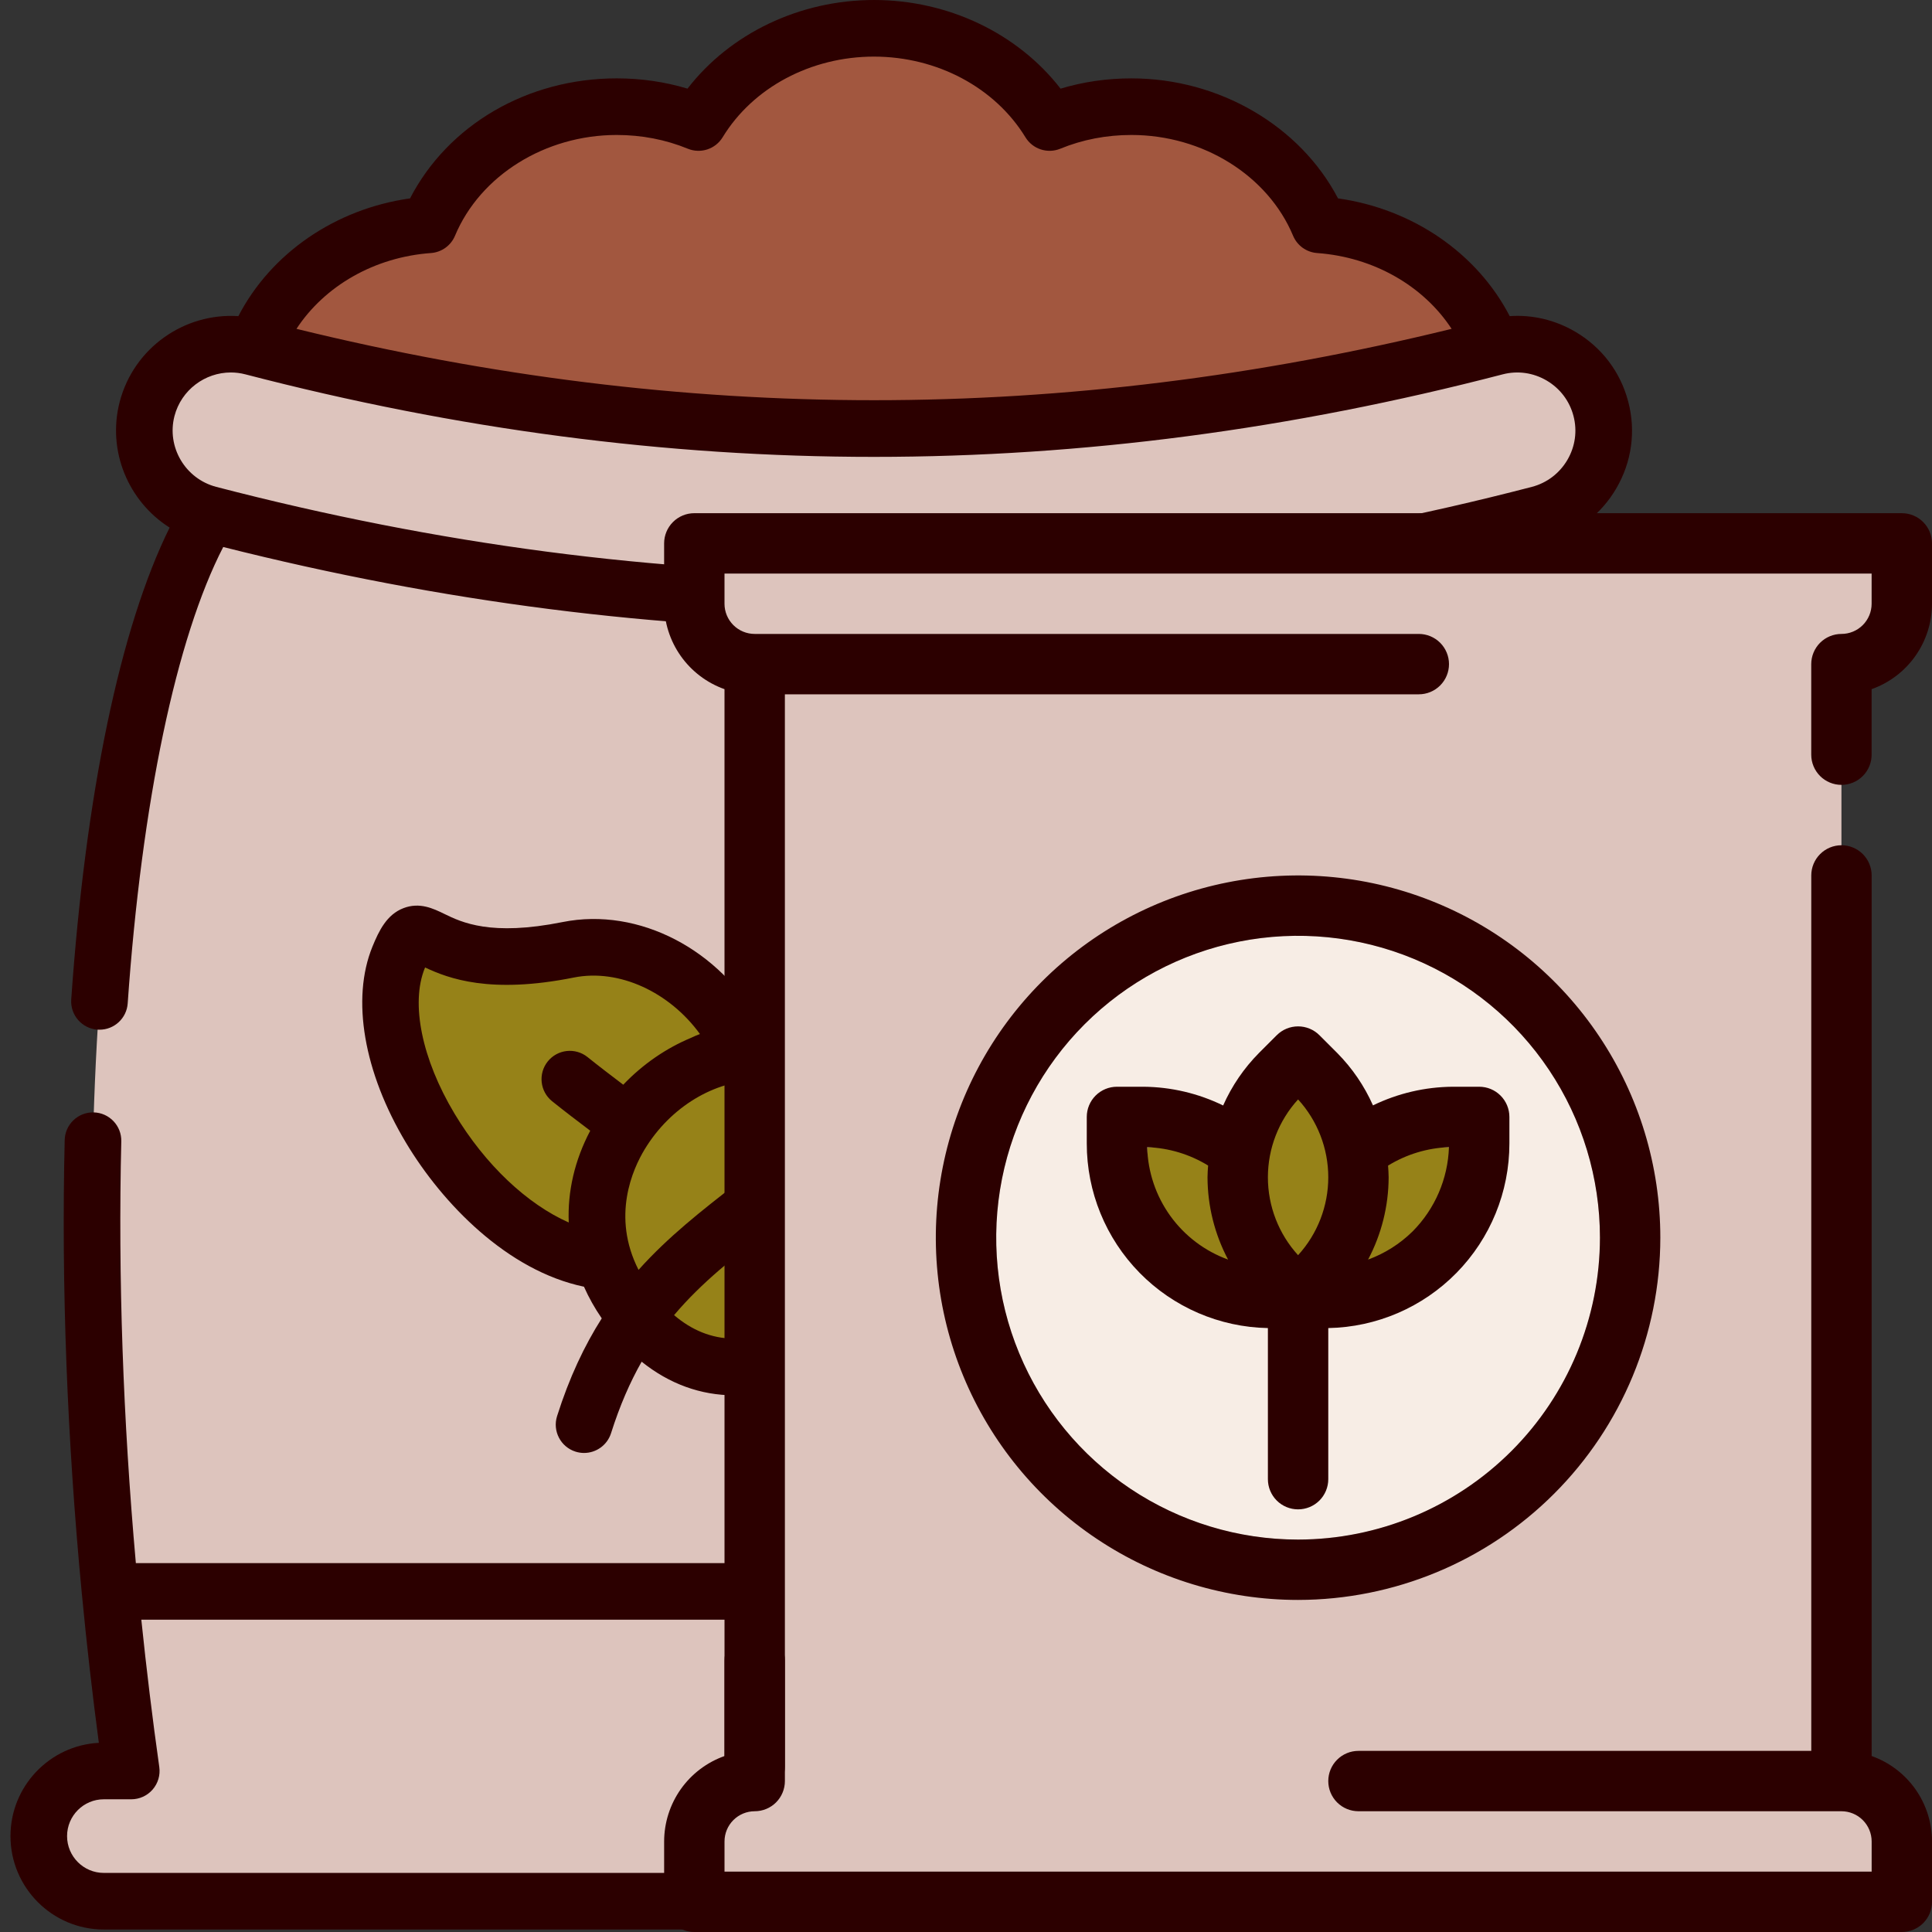
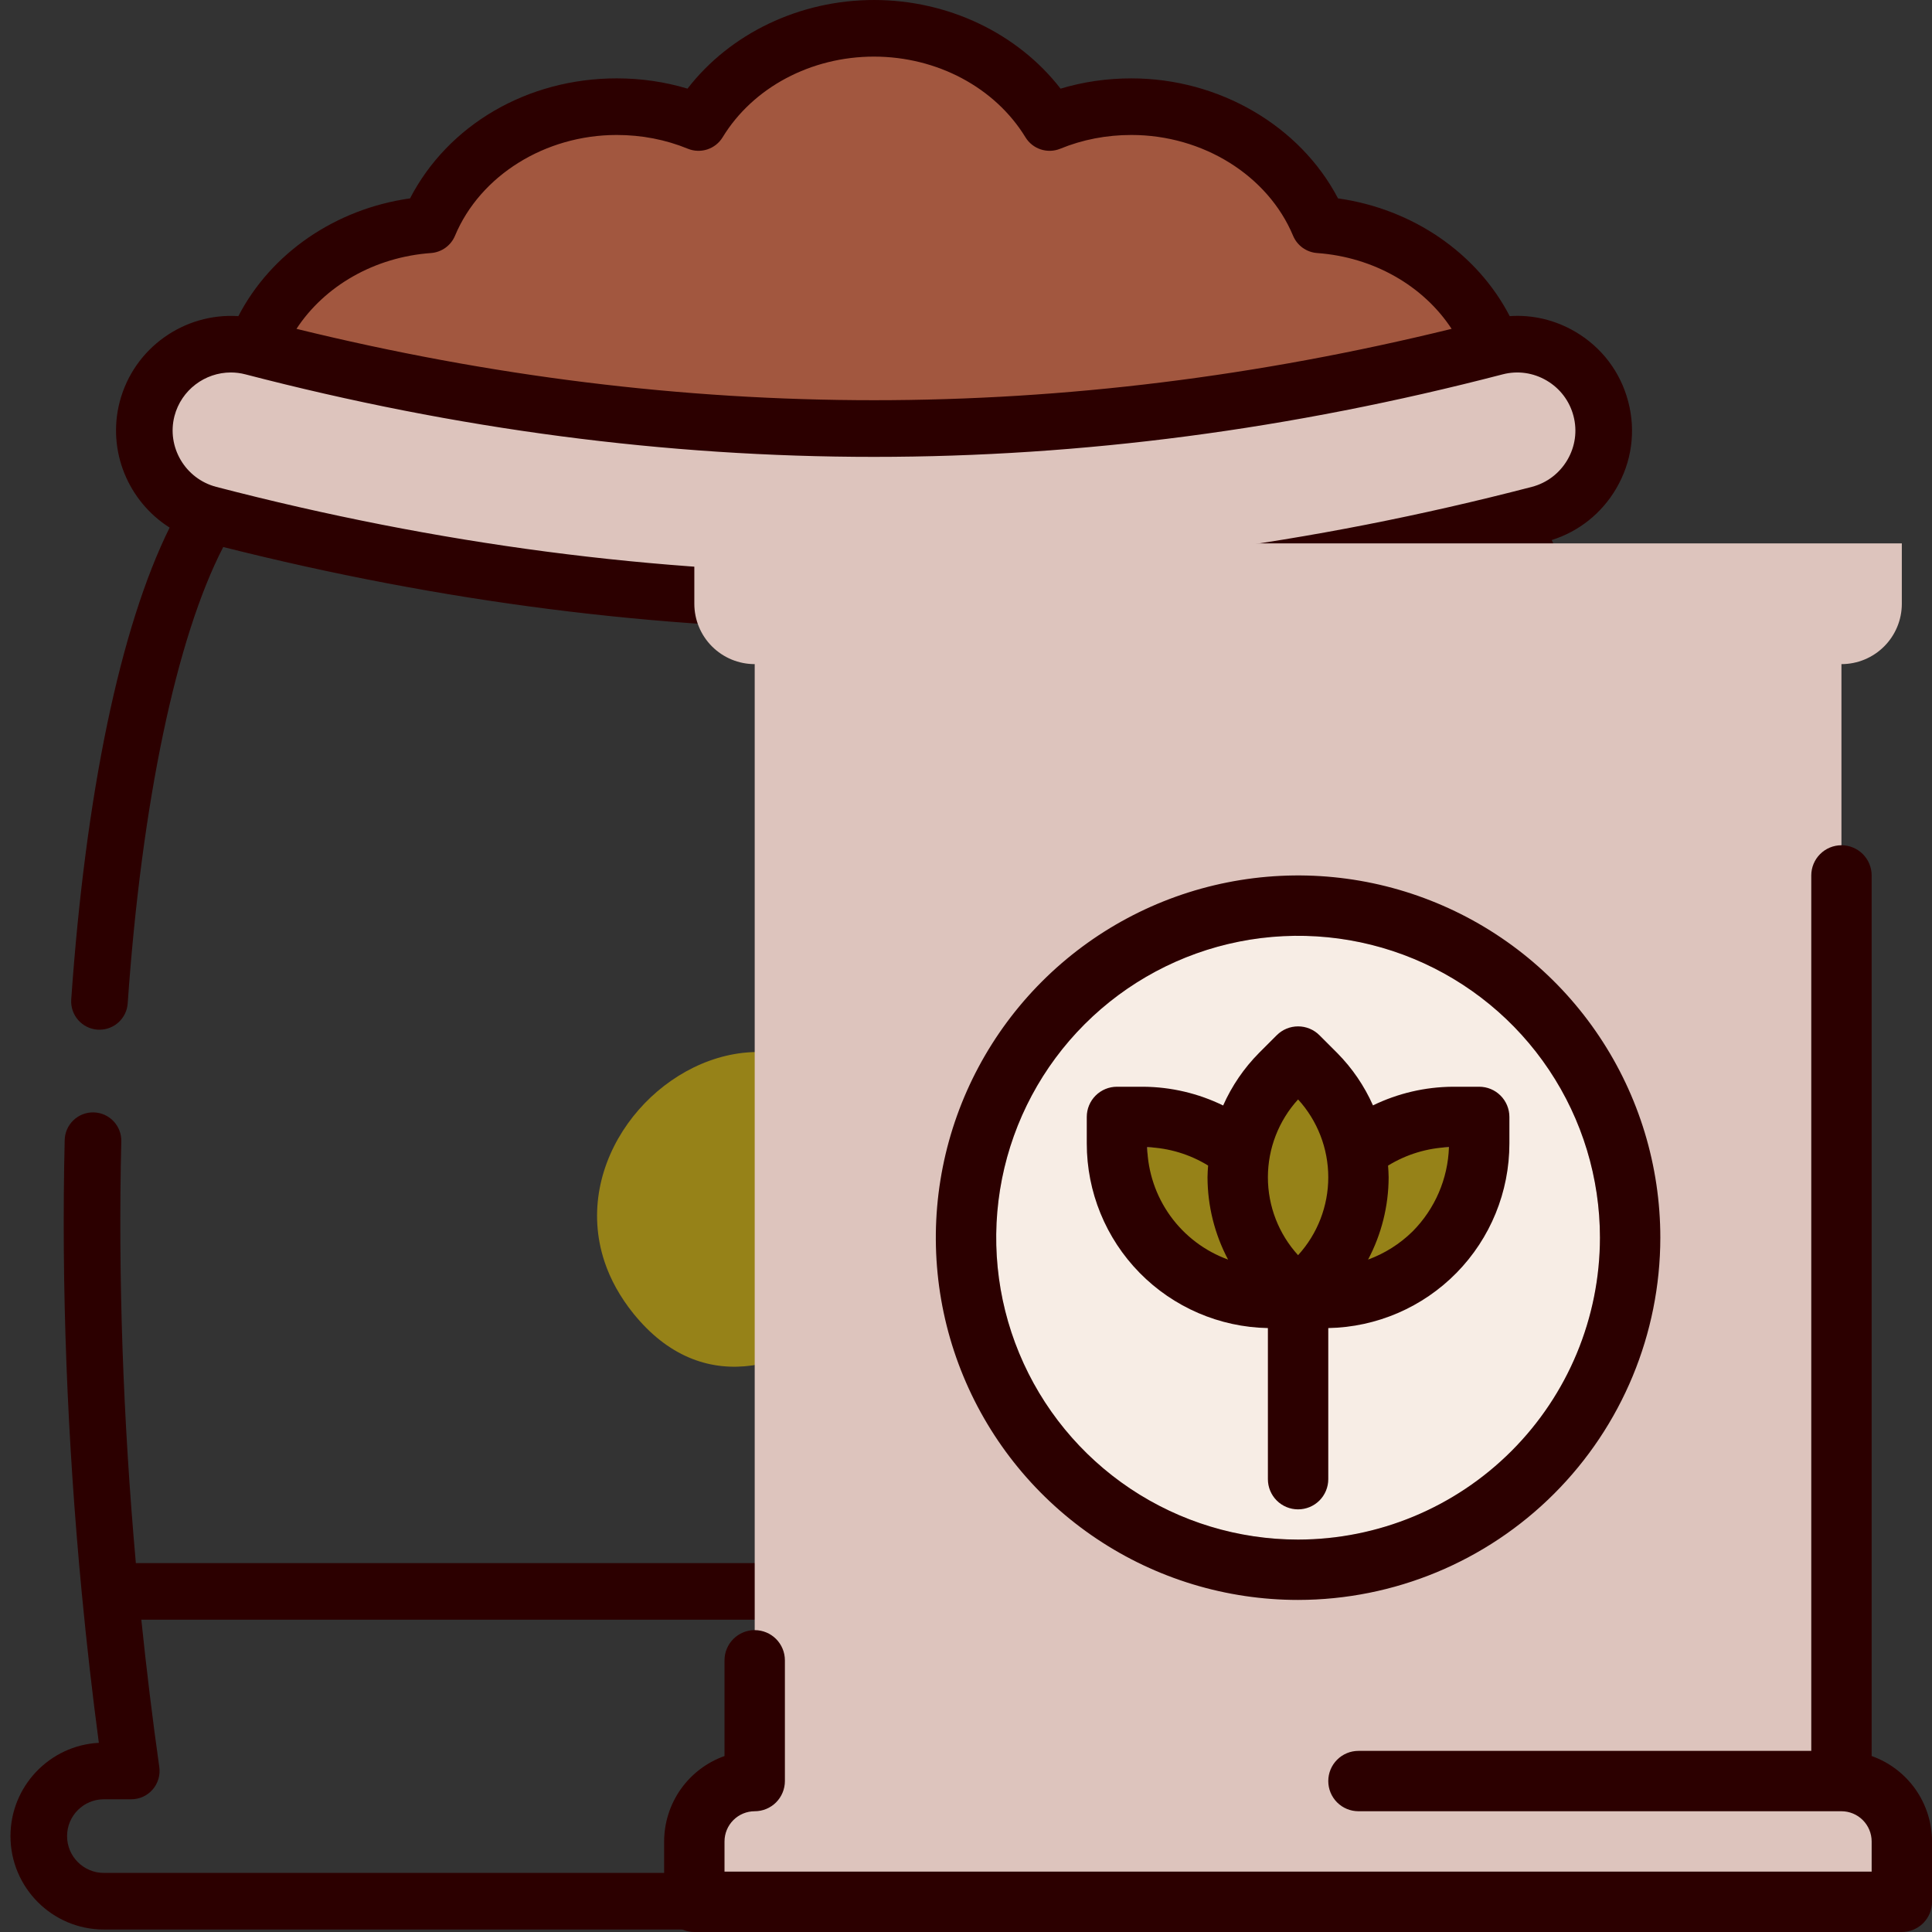
<svg xmlns="http://www.w3.org/2000/svg" width="123" height="123" viewBox="0 0 123 123" fill="none">
  <rect x="0" y="0" width="123" height="123" fill="#333333" stroke="none" />
  <g clip-path="url(#clip0_1400_3198)">
    <path fill-rule="evenodd" clip-rule="evenodd" d="M16.25 22.13C30.021 25.7 43.595 33.347 57.18 33.207C69.74 33.078 82.309 25.43 95.042 22.13C93.416 17.841 89.133 14.684 83.986 14.313C82.147 9.914 77.487 6.791 72.031 6.791C70.178 6.791 68.414 7.148 66.822 7.8C64.633 4.218 60.453 1.802 55.642 1.802C50.839 1.802 46.652 4.218 44.47 7.8C42.877 7.148 41.114 6.791 39.261 6.791C33.798 6.791 29.145 9.914 27.305 14.313C22.159 14.684 17.876 17.841 16.25 22.13Z" fill="#A2573F" />
    <path fill-rule="evenodd" clip-rule="evenodd" d="M13.312 32.74C41.127 39.967 68.332 40.125 96.119 33.214C96.744 33.056 97.361 32.898 97.979 32.74C100.916 31.972 102.687 28.959 101.918 26.028C101.157 23.098 98.144 21.327 95.213 22.089C95.158 22.103 95.104 22.116 95.042 22.13C68.537 29 42.754 29 16.249 22.13C16.188 22.116 16.133 22.103 16.078 22.089C13.147 21.327 10.135 23.098 9.366 26.028C8.604 28.959 10.374 31.972 13.312 32.74Z" fill="#DDC4BD" />
-     <path fill-rule="evenodd" clip-rule="evenodd" d="M7.005 101.316L72.864 112.016C72.864 112.016 117.635 80.508 100.21 44.147C99.085 39.563 97.711 35.842 96.119 33.214C83.528 36.345 69.643 29.87 57.18 30.099C42.139 30.375 28.523 36.692 13.312 32.74C7.025 43.151 4.054 70.515 7.005 101.316Z" fill="#DDC4BD" />
-     <path fill-rule="evenodd" clip-rule="evenodd" d="M6.607 121.04H76.398C74.374 120.505 72.864 118.652 72.864 116.469L72.864 112.017L72.864 101.315L7.005 101.317C7.369 105.085 7.815 108.906 8.357 112.749H6.607C4.329 112.749 2.469 114.616 2.469 116.895C2.469 119.173 4.329 121.04 6.607 121.04Z" fill="#DDC4BD" />
    <path d="M59.578 122.842V119.238H6.607C5.318 119.238 4.27 118.187 4.27 116.895C4.27 115.602 5.318 114.551 6.607 114.551H8.357C8.879 114.551 9.375 114.325 9.717 113.931C10.059 113.537 10.214 113.014 10.141 112.497C9.701 109.386 9.322 106.253 8.997 103.117H59.578V99.514H8.649C7.833 90.369 7.514 81.265 7.722 72.665C7.746 71.67 6.959 70.844 5.964 70.82C4.972 70.796 4.144 71.583 4.119 72.578C3.896 81.824 4.272 91.642 5.211 101.471L5.211 101.474C5.213 101.491 5.214 101.509 5.217 101.526C5.518 104.674 5.876 107.824 6.293 110.956C3.163 111.12 0.667 113.721 0.667 116.895C0.667 120.174 3.332 122.842 6.607 122.842H59.578Z" fill="#2C0000" />
    <path fill-rule="evenodd" clip-rule="evenodd" d="M98.789 34.382C99.828 36.551 100.765 39.195 101.59 42.281H97.854C97.061 39.488 96.178 37.147 95.216 35.287C81.92 38.492 68.782 40.098 55.645 40.098C41.894 40.098 28.144 38.336 14.212 34.825C11.223 40.613 9.024 51.065 8.13 63.88C8.064 64.83 7.272 65.556 6.335 65.556C6.292 65.556 6.25 65.555 6.207 65.552C5.215 65.482 4.466 64.621 4.535 63.629C5.454 50.47 7.66 39.937 10.799 33.589C8.182 31.934 6.804 28.721 7.622 25.575C8.526 22.131 11.752 19.901 15.176 20.127C17.25 16.123 21.341 13.303 26.105 12.63C28.525 7.955 33.571 4.989 39.261 4.989C40.815 4.989 42.325 5.209 43.77 5.643C46.486 2.131 50.906 0 55.642 0C60.376 0 64.798 2.131 67.52 5.644C68.965 5.209 70.477 4.99 72.031 4.99C77.627 4.99 82.774 8.02 85.184 12.63C89.948 13.303 94.041 16.122 96.115 20.126C97.564 20.029 99.009 20.367 100.292 21.121C101.976 22.11 103.173 23.692 103.662 25.575C104.156 27.455 103.883 29.421 102.892 31.108C101.966 32.685 100.518 33.837 98.789 34.382ZM28.968 15.008C28.706 15.635 28.113 16.061 27.435 16.11C23.834 16.37 20.666 18.203 18.875 20.936C43.591 26.993 67.7 26.993 92.416 20.936C90.625 18.203 87.457 16.37 83.856 16.11C83.178 16.061 82.585 15.635 82.323 15.008C80.719 11.171 76.583 8.593 72.031 8.593C70.444 8.593 68.921 8.887 67.504 9.467C66.686 9.803 65.745 9.494 65.284 8.739C63.348 5.572 59.654 3.604 55.642 3.604C51.629 3.604 47.937 5.571 46.008 8.737C45.548 9.494 44.606 9.803 43.787 9.467C42.37 8.887 40.847 8.593 39.261 8.593C34.709 8.593 30.572 11.171 28.968 15.008ZM13.768 30.997C41.946 38.323 69.345 38.323 97.525 30.997C98.479 30.747 99.282 30.138 99.785 29.283C100.286 28.429 100.425 27.436 100.176 26.485C99.927 25.53 99.321 24.729 98.467 24.227C97.613 23.726 96.619 23.585 95.667 23.833C82.203 27.335 68.922 29.086 55.646 29.087C42.366 29.087 29.091 27.336 15.624 23.833C15.315 23.752 15.003 23.713 14.697 23.713C13.053 23.713 11.545 24.821 11.108 26.485C10.597 28.454 11.79 30.48 13.768 30.997Z" fill="#2C0000" />
-     <path fill-rule="evenodd" clip-rule="evenodd" d="M25.379 60.95C22.716 67.477 30.643 79.494 38.48 80.304C42.989 78.942 49.233 71.92 47.285 67.031C45.48 62.679 40.731 59.556 36.174 60.469C26.607 62.391 26.998 56.997 25.379 60.95Z" fill="#968218" />
    <path fill-rule="evenodd" clip-rule="evenodd" d="M40.525 83.865C49.365 94.29 64.174 76.192 60.668 67.614C59.048 63.661 59.439 69.055 49.879 67.14C49.014 66.962 48.143 66.934 47.285 67.031C44.41 67.36 41.699 69.103 39.963 71.539C38.212 73.996 37.444 77.16 38.48 80.304C38.851 81.429 39.462 82.555 40.34 83.646L40.525 83.865Z" fill="#968218" />
-     <path d="M62.336 66.93C61.919 65.912 61.422 64.885 60.356 64.478C59.325 64.085 58.458 64.508 57.761 64.848C56.656 65.387 54.807 66.289 50.234 65.373C49.63 65.251 49.017 65.195 48.402 65.188C45.882 60.478 40.681 57.729 35.821 58.702C35.821 58.701 35.821 58.702 35.821 58.702C31.243 59.621 29.392 58.721 28.286 58.182C27.589 57.843 26.722 57.421 25.691 57.815C24.625 58.221 24.129 59.248 23.711 60.268C22.354 63.596 23.155 68.267 25.854 72.764C28.17 76.623 32.291 80.894 37.178 81.918C37.484 82.607 37.861 83.28 38.31 83.933C37.213 85.66 36.248 87.686 35.466 90.156C35.166 91.104 35.691 92.117 36.64 92.418C36.821 92.475 37.004 92.502 37.184 92.502C37.949 92.502 38.658 92.011 38.902 91.244C39.459 89.482 40.112 87.994 40.85 86.692C42.617 88.11 44.615 88.831 46.737 88.831C48.696 88.831 50.76 88.221 52.846 86.987C59.295 83.173 64.967 73.376 62.336 66.93ZM37.406 67.299C36.63 66.676 35.496 66.8 34.873 67.575C34.25 68.351 34.374 69.485 35.149 70.109C35.959 70.759 36.779 71.382 37.577 71.986C36.58 73.874 36.129 75.864 36.209 77.829C33.571 76.666 30.896 74.161 28.943 70.909C26.857 67.433 26.13 63.877 27.047 61.632C27.052 61.619 27.057 61.605 27.062 61.593C28.554 62.296 31.208 63.303 36.529 62.235C39.427 61.654 42.638 63.175 44.562 65.831C44.373 65.899 44.192 65.979 44.014 66.064C42.418 66.728 40.928 67.746 39.679 69.058C38.925 68.486 38.152 67.899 37.406 67.299ZM42.915 83.727C44.67 81.645 46.742 80.032 49.068 78.222C49.669 77.754 50.281 77.278 50.901 76.783C51.679 76.162 51.806 75.029 51.185 74.251C50.565 73.473 49.431 73.346 48.653 73.967C48.044 74.452 47.444 74.919 46.855 75.378C44.672 77.076 42.548 78.73 40.653 80.846C38.919 77.442 40.282 74.426 41.043 73.171C42.685 70.459 45.517 68.781 48.255 68.781C48.682 68.781 49.107 68.822 49.524 68.906C49.524 68.906 49.525 68.906 49.524 68.906C54.84 69.971 57.495 68.963 58.985 68.258C58.99 68.27 58.995 68.282 59 68.294C60.737 72.548 56.63 80.562 51.011 83.886C47.904 85.723 45.188 85.667 42.915 83.727Z" fill="#2C0000" />
    <path d="M117.235 42.281V113.391C118.255 113.391 119.232 113.796 119.953 114.516C120.674 115.237 121.079 116.215 121.079 117.234V121.078H44.204V117.234C44.204 116.215 44.609 115.237 45.33 114.516C46.051 113.796 47.029 113.391 48.048 113.391V42.281C47.029 42.281 46.051 41.876 45.33 41.155C44.609 40.434 44.204 39.457 44.204 38.438V34.594H121.079V38.438C121.079 39.457 120.674 40.434 119.953 41.155C119.232 41.876 118.255 42.281 117.235 42.281Z" fill="#DDC4BD" />
    <path d="M82.642 98.016C93.256 98.016 101.86 89.411 101.86 78.797C101.86 68.183 93.256 59.578 82.642 59.578C72.027 59.578 63.423 68.183 63.423 78.797C63.423 89.411 72.027 98.016 82.642 98.016Z" fill="#F7EDE5" />
    <path d="M82.642 82.641L81.516 81.515C79.775 79.775 78.798 77.414 78.798 74.953C78.798 72.492 79.775 70.132 81.516 68.391L82.642 67.266L83.767 68.391C85.508 70.132 86.485 72.492 86.485 74.953C86.485 77.414 85.508 79.775 83.767 81.515L82.642 82.641Z" fill="#968218" />
    <path d="M92.251 73.031V74.157C92.251 75.019 92.081 75.872 91.751 76.668C91.422 77.464 90.938 78.188 90.329 78.797C89.72 79.406 88.996 79.889 88.2 80.219C87.404 80.549 86.551 80.719 85.689 80.719H84.564V79.593C84.564 78.731 84.733 77.878 85.063 77.082C85.393 76.286 85.876 75.562 86.485 74.953C87.095 74.344 87.818 73.861 88.614 73.531C89.41 73.201 90.264 73.031 91.125 73.031H92.251Z" fill="#968218" />
-     <path d="M80.72 80.719V79.593C80.72 78.731 80.55 77.878 80.22 77.082C79.89 76.286 79.407 75.562 78.798 74.953C78.188 74.344 77.465 73.861 76.669 73.531C75.873 73.201 75.02 73.031 74.158 73.031H73.032V74.157C73.032 75.019 73.202 75.872 73.532 76.668C73.862 77.464 74.345 78.188 74.954 78.797C75.563 79.406 76.287 79.889 77.083 80.219C77.879 80.549 78.732 80.719 79.594 80.719H80.72Z" fill="#968218" />
-     <path d="M44.203 32.672H121.078C121.588 32.672 122.077 32.874 122.437 33.235C122.797 33.595 123 34.084 123 34.594V38.438C122.998 39.63 122.628 40.792 121.94 41.765C121.252 42.739 120.28 43.476 119.156 43.875V48.047C119.156 48.557 118.954 49.045 118.593 49.406C118.233 49.766 117.744 49.969 117.234 49.969C116.725 49.969 116.236 49.766 115.875 49.406C115.515 49.045 115.312 48.557 115.312 48.047V42.281C115.312 41.772 115.515 41.283 115.875 40.922C116.236 40.562 116.725 40.359 117.234 40.359C117.744 40.359 118.233 40.156 118.593 39.796C118.953 39.436 119.156 38.947 119.156 38.438V36.516H46.125V38.438C46.125 38.947 46.328 39.436 46.688 39.796C47.049 40.156 47.537 40.359 48.047 40.359H90.328C90.838 40.359 91.327 40.562 91.687 40.922C92.047 41.283 92.25 41.772 92.25 42.281C92.25 42.791 92.047 43.28 91.687 43.64C91.327 44.001 90.838 44.203 90.328 44.203H49.969L49.97 112.471C49.97 112.981 49.767 113.47 49.407 113.83C49.046 114.191 48.557 114.393 48.048 114.393C47.538 114.393 47.049 114.191 46.689 113.83C46.328 113.47 46.126 112.981 46.126 112.471C46.126 89.497 46.125 66.778 46.125 43.875C45.002 43.476 44.029 42.739 43.341 41.765C42.653 40.792 42.283 39.63 42.281 38.438V34.594C42.281 34.084 42.484 33.595 42.844 33.235C43.205 32.874 43.693 32.672 44.203 32.672Z" fill="#2C0000" />
+     <path d="M80.72 80.719V79.593C80.72 78.731 80.55 77.878 80.22 77.082C79.89 76.286 79.407 75.562 78.798 74.953C75.873 73.201 75.02 73.031 74.158 73.031H73.032V74.157C73.032 75.019 73.202 75.872 73.532 76.668C73.862 77.464 74.345 78.188 74.954 78.797C75.563 79.406 76.287 79.889 77.083 80.219C77.879 80.549 78.732 80.719 79.594 80.719H80.72Z" fill="#968218" />
    <path d="M105.704 78.797C105.704 74.235 104.352 69.777 101.817 65.984C99.283 62.191 95.681 59.235 91.467 57.49C87.253 55.744 82.616 55.288 78.142 56.178C73.669 57.067 69.559 59.264 66.334 62.489C63.109 65.715 60.912 69.824 60.022 74.297C59.132 78.771 59.589 83.408 61.335 87.623C63.08 91.837 66.036 95.439 69.829 97.972C73.621 100.507 78.08 101.859 82.642 101.859C88.756 101.853 94.619 99.421 98.942 95.097C103.266 90.774 105.698 84.912 105.704 78.797ZM82.642 98.016C78.841 98.016 75.125 96.888 71.964 94.777C68.804 92.665 66.341 89.663 64.886 86.151C63.431 82.64 63.051 78.775 63.792 75.047C64.534 71.319 66.364 67.895 69.052 65.207C71.74 62.519 75.164 60.689 78.892 59.947C82.62 59.206 86.485 59.586 89.996 61.041C93.508 62.496 96.51 64.959 98.621 68.12C100.733 71.28 101.86 74.996 101.86 78.797C101.854 83.892 99.828 88.777 96.225 92.38C92.622 95.983 87.737 98.01 82.642 98.016Z" fill="#2C0000" />
    <path d="M94.173 69.187H92.484C90.725 69.2 88.992 69.605 87.41 70.374C86.858 69.131 86.085 67.998 85.127 67.032L84.001 65.906C83.641 65.546 83.152 65.344 82.643 65.344C82.133 65.344 81.644 65.546 81.284 65.906L80.158 67.032C79.198 68 78.423 69.135 77.871 70.38C76.291 69.609 74.558 69.201 72.799 69.187H71.11C70.601 69.187 70.112 69.389 69.751 69.75C69.391 70.11 69.189 70.599 69.189 71.109V72.798C69.187 75.877 70.394 78.834 72.551 81.032C74.708 83.23 77.641 84.494 80.72 84.551V94.171C80.72 94.681 80.922 95.17 81.283 95.531C81.643 95.891 82.132 96.093 82.642 96.093C83.151 96.093 83.64 95.891 84.001 95.531C84.361 95.17 84.564 94.681 84.564 94.171V84.551C87.642 84.494 90.576 83.23 92.732 81.032C94.889 78.834 96.096 75.877 96.095 72.798V71.109C96.095 70.599 95.892 70.11 95.532 69.75C95.171 69.389 94.683 69.187 94.173 69.187ZM82.642 69.994C83.878 71.349 84.564 73.118 84.564 74.953C84.564 76.787 83.878 78.556 82.642 79.911C81.405 78.556 80.72 76.787 80.72 74.953C80.72 73.118 81.405 71.349 82.642 69.994ZM73.036 73.035C74.408 73.082 75.744 73.485 76.914 74.204C76.897 74.453 76.876 74.702 76.876 74.953C76.881 76.779 77.33 78.576 78.185 80.19C76.706 79.654 75.424 78.684 74.505 77.407C73.587 76.13 73.075 74.607 73.036 73.035ZM89.931 78.399C89.125 79.191 88.16 79.802 87.098 80.191C87.953 78.577 88.402 76.779 88.407 74.953C88.407 74.704 88.386 74.456 88.37 74.208C89.539 73.489 90.875 73.084 92.247 73.034C92.181 75.051 91.354 76.968 89.931 78.399Z" fill="#2C0000" />
    <path d="M119.158 111.797V55.734C119.158 55.225 118.955 54.736 118.595 54.375C118.235 54.015 117.746 53.812 117.236 53.812C116.726 53.812 116.237 54.015 115.877 54.375C115.516 54.736 115.314 55.225 115.314 55.734V111.469H86.486C85.976 111.469 85.487 111.671 85.127 112.032C84.766 112.392 84.564 112.881 84.564 113.391C84.564 113.9 84.766 114.389 85.127 114.75C85.487 115.11 85.976 115.312 86.486 115.312H117.236C117.746 115.313 118.234 115.515 118.594 115.876C118.955 116.236 119.157 116.725 119.158 117.234V119.156C36.164 119.156 134.224 119.156 46.126 119.156V117.234C46.126 116.725 46.329 116.236 46.689 115.876C47.05 115.515 47.538 115.313 48.048 115.312C48.557 115.312 49.047 115.11 49.407 114.75C49.767 114.389 49.97 113.9 49.97 113.391V105.703C49.97 105.193 49.767 104.705 49.407 104.344C49.047 103.984 48.557 103.781 48.048 103.781C47.538 103.781 47.049 103.984 46.689 104.344C46.328 104.705 46.126 105.193 46.126 105.703V111.797C45.003 112.196 44.03 112.933 43.342 113.906C42.654 114.88 42.284 116.042 42.282 117.234V121.078C42.282 121.588 42.485 122.077 42.845 122.437C43.206 122.797 43.694 123 44.204 123H121.08C121.589 123 122.078 122.797 122.439 122.437C122.799 122.077 123.002 121.588 123.002 121.078V117.234C123 116.042 122.63 114.88 121.942 113.906C121.254 112.933 120.281 112.196 119.158 111.797Z" fill="#2C0000" />
  </g>
  <defs>
    <clipPath id="clip0_1400_3198">
      <rect width="123" height="123" fill="white" />
    </clipPath>
  </defs>
</svg>